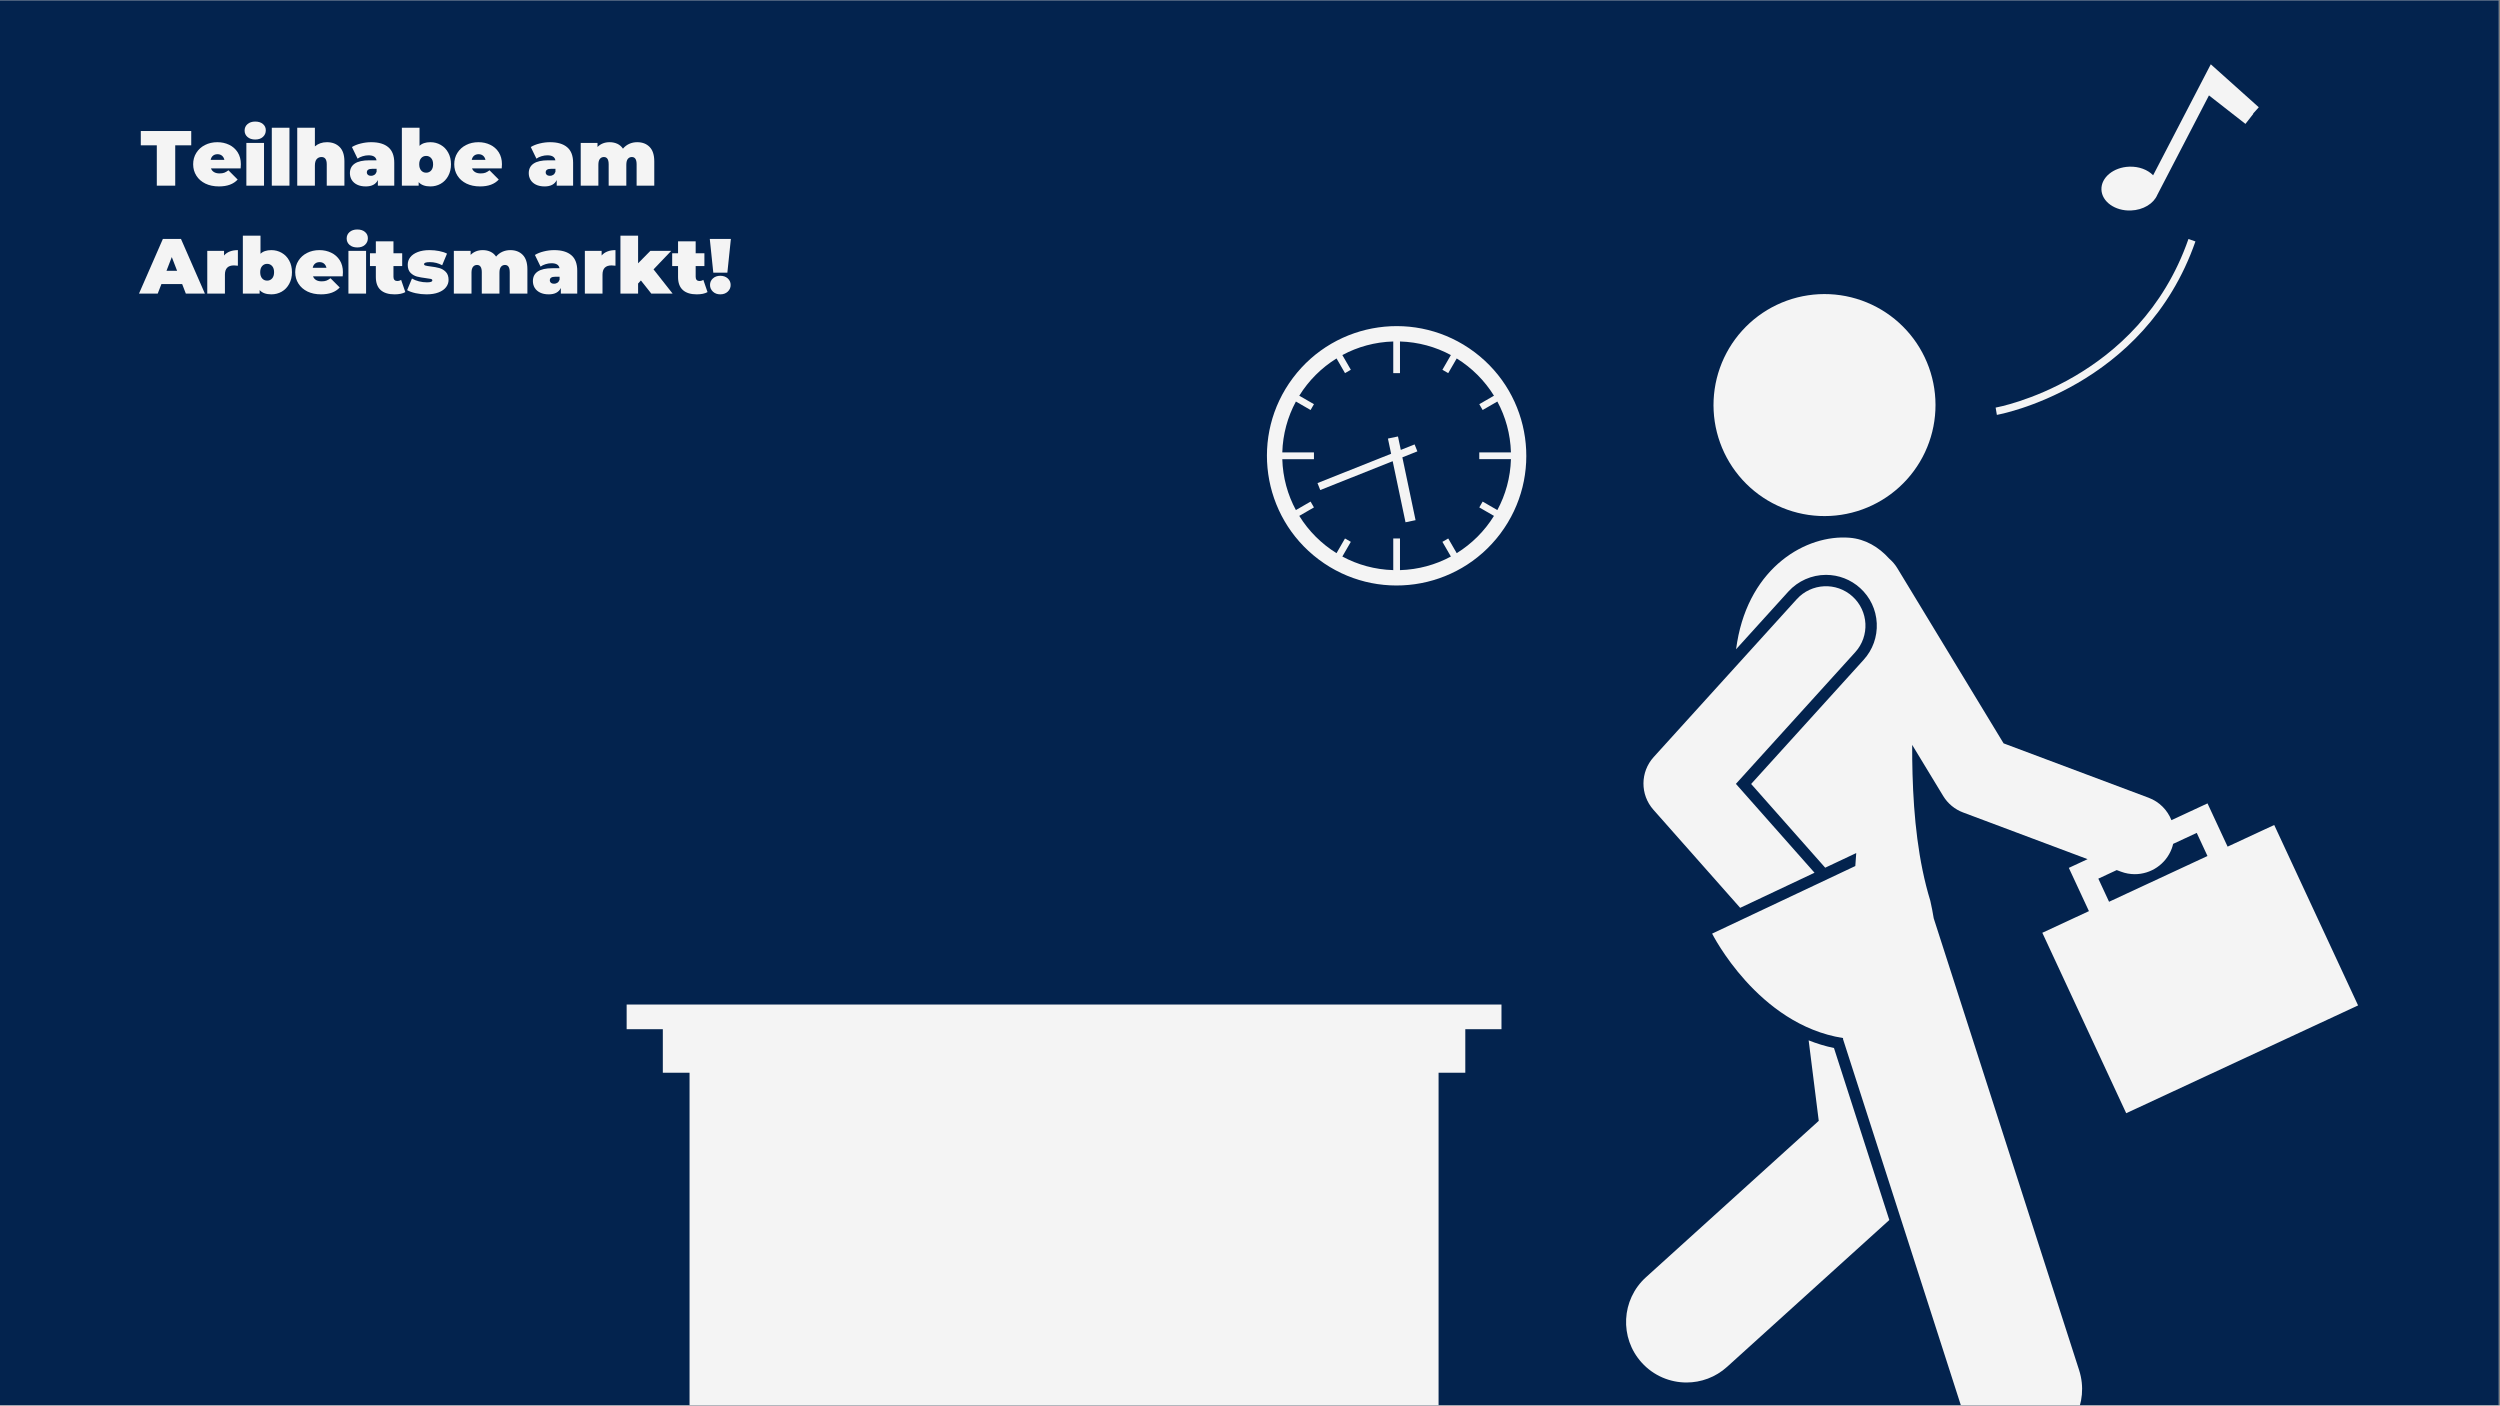
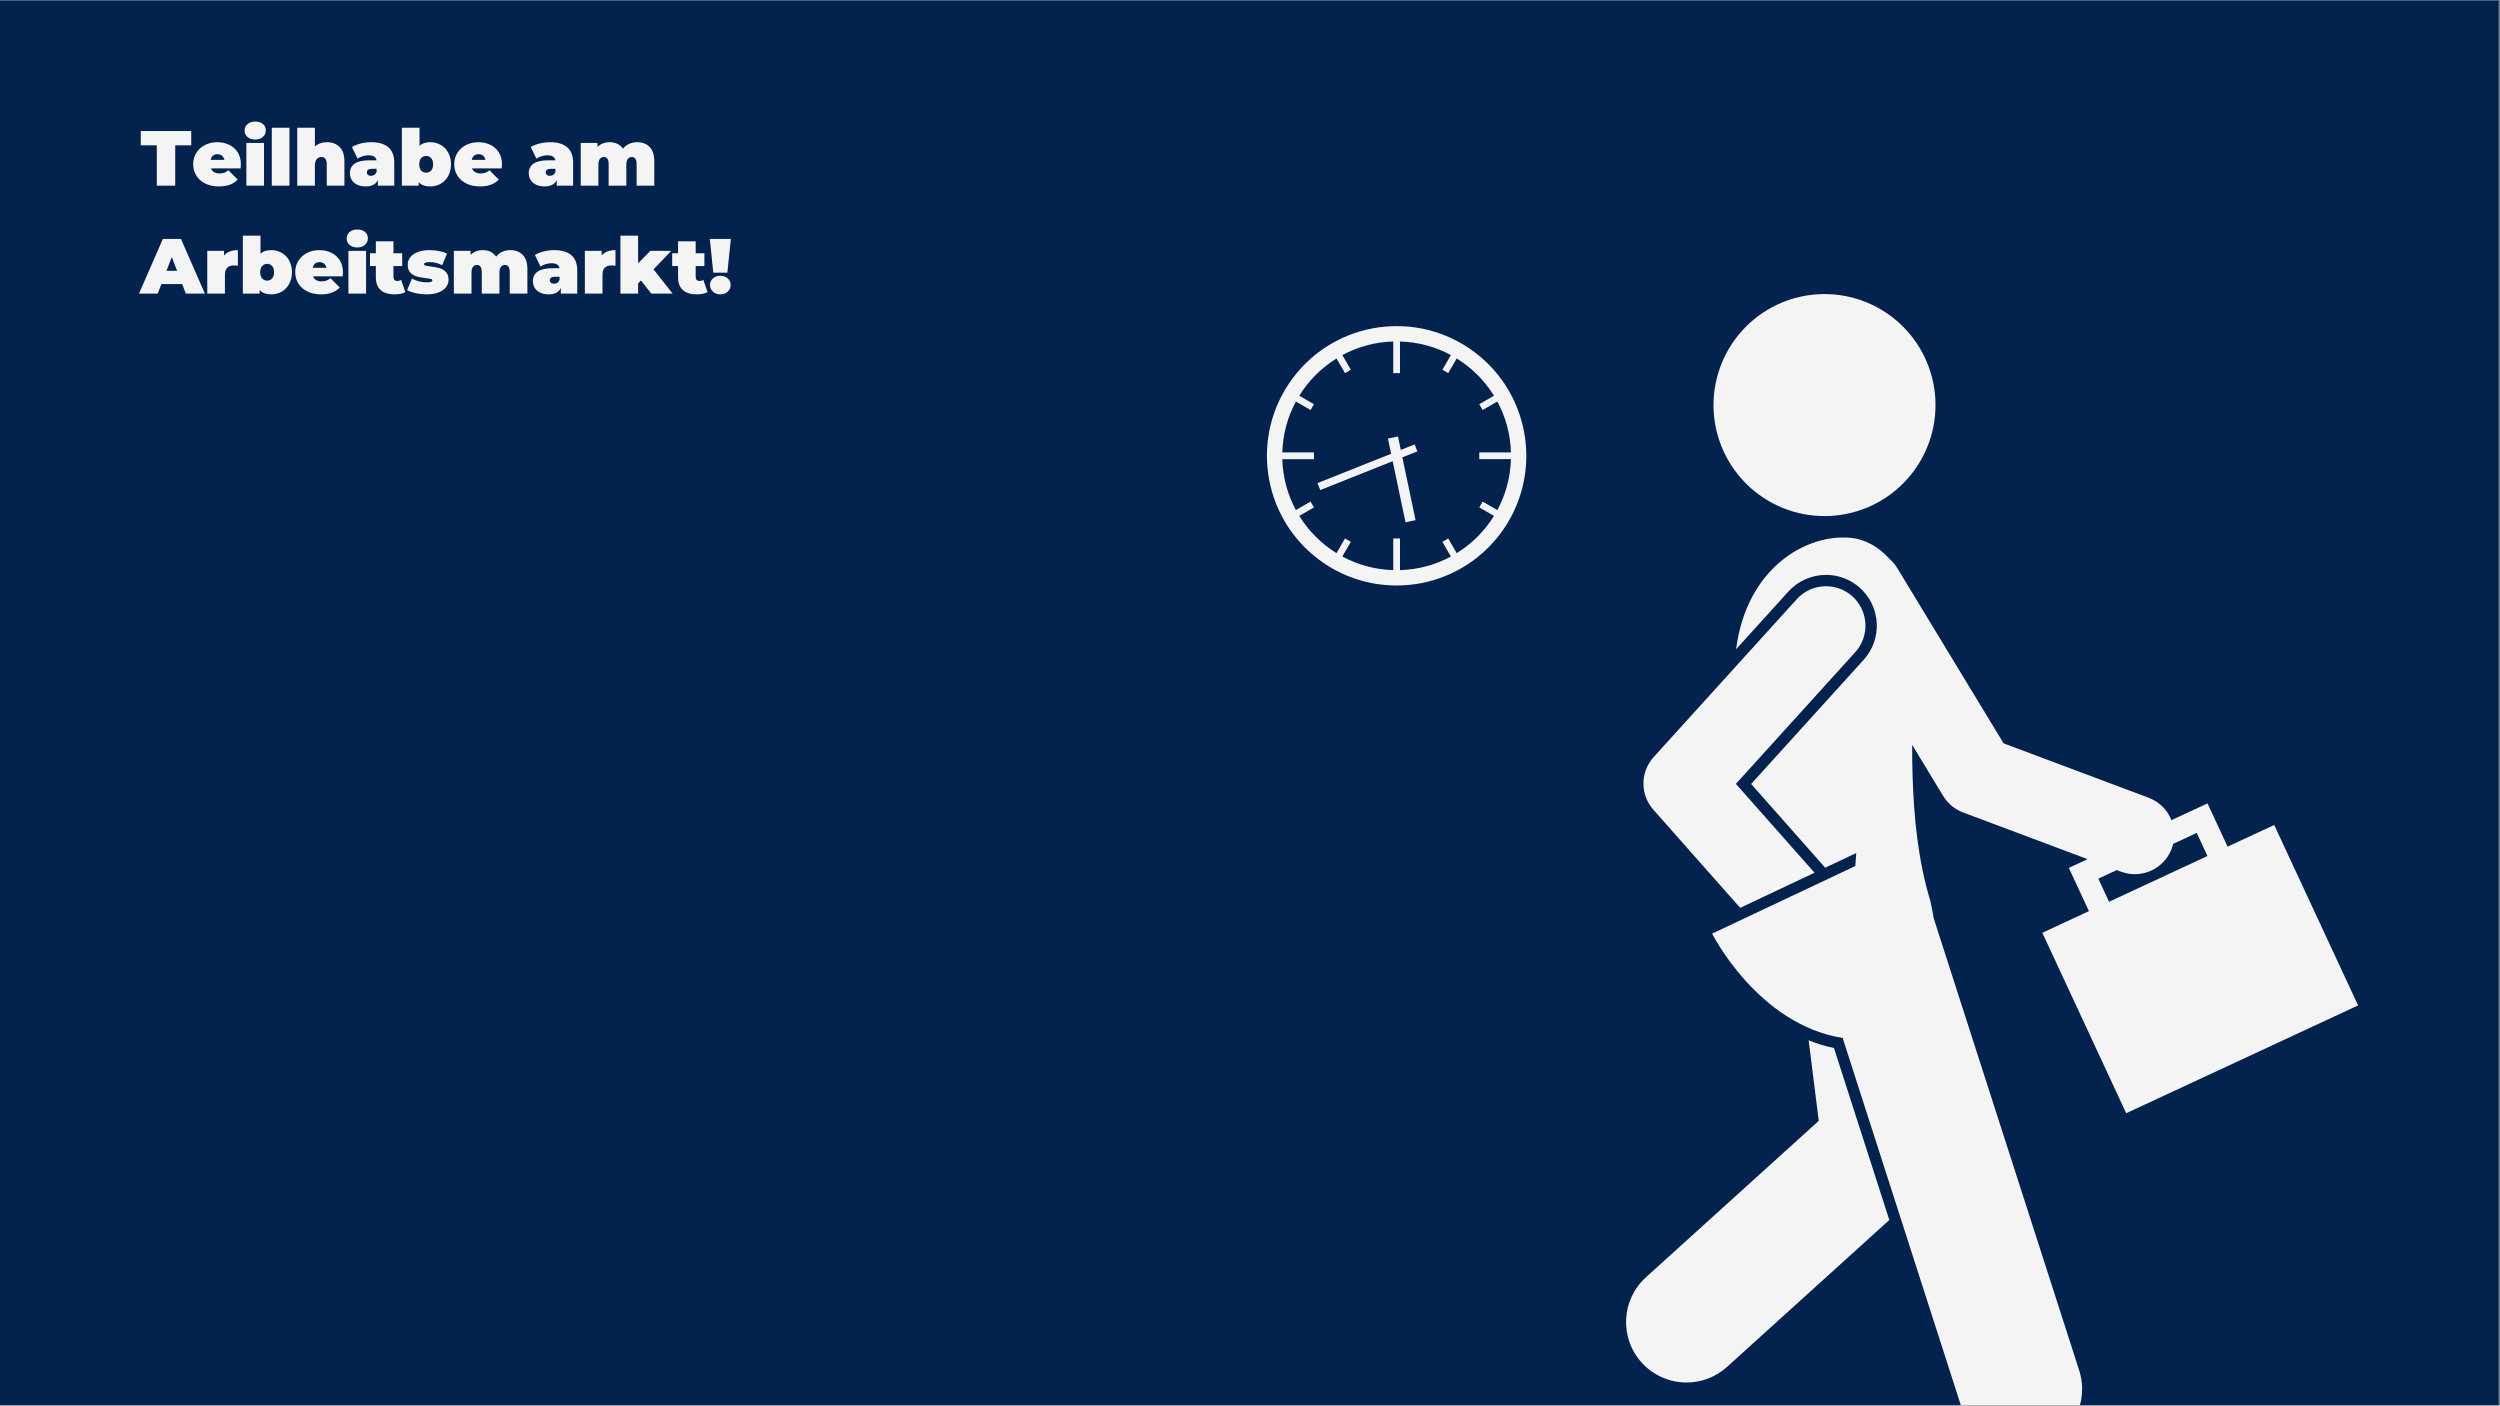
<svg xmlns="http://www.w3.org/2000/svg" width="1366" zoomAndPan="magnify" viewBox="0 0 1024.5 576" height="768" preserveAspectRatio="xMidYMid meet" version="1.0">
  <rect x="0" y="0" width="1024.5" height="576" fill="#808080" stroke="none" />
  <defs>
    <g />
    <clipPath id="beea188a1c">
      <path d="M 0 0.141 L 1024 0.141 L 1024 575.859 L 0 575.859 Z M 0 0.141 " clip-rule="nonzero" />
    </clipPath>
    <clipPath id="51cd548d64">
-       <path d="M 256.801 411 L 616 411 L 616 575.859 L 256.801 575.859 Z M 256.801 411 " clip-rule="nonzero" />
-     </clipPath>
+       </clipPath>
    <clipPath id="02947d5986">
      <path d="M 701 220 L 966.703 220 L 966.703 575.859 L 701 575.859 Z M 701 220 " clip-rule="nonzero" />
    </clipPath>
    <clipPath id="18544ce58b">
-       <path d="M 861 26.297 L 926 26.297 L 926 87 L 861 87 Z M 861 26.297 " clip-rule="nonzero" />
-     </clipPath>
+       </clipPath>
  </defs>
  <g clip-path="url(#beea188a1c)">
    <path fill="#ffffff" d="M 0 0.141 L 1024 0.141 L 1024 575.859 L 0 575.859 Z M 0 0.141 " fill-opacity="1" fill-rule="nonzero" />
    <path fill="#03234e" d="M 0 0.141 L 1024 0.141 L 1024 575.859 L 0 575.859 Z M 0 0.141 " fill-opacity="1" fill-rule="nonzero" />
  </g>
  <g clip-path="url(#51cd548d64)">
    <path fill="#f4f4f4" d="M 576.387 601.953 L 589.527 601.953 L 589.527 439.617 L 600.48 439.617 L 600.48 421.762 L 615.305 421.762 L 615.305 411.652 L 256.801 411.652 L 256.801 421.762 L 271.625 421.762 L 271.625 439.617 L 282.578 439.617 L 282.578 601.953 L 295.719 601.953 L 295.719 577.348 L 576.387 577.348 Z M 576.387 601.953 " fill-opacity="1" fill-rule="nonzero" />
  </g>
  <path fill="#f4f4f4" d="M 540.426 229.285 C 563.895 246.91 597.207 242.172 614.832 218.703 C 632.457 195.234 627.719 161.918 604.25 144.293 C 580.781 126.668 547.465 131.406 529.84 154.879 C 512.215 178.344 516.953 211.656 540.426 229.285 Z M 531.059 164.547 L 537.078 168.023 L 538.457 165.633 L 532.441 162.16 C 536.277 155.965 541.512 150.727 547.711 146.891 L 551.184 152.91 L 553.574 151.531 L 550.094 145.508 C 556.332 142.137 563.422 140.156 570.957 139.938 L 570.957 152.914 L 573.715 152.914 L 573.715 139.938 C 581.25 140.156 588.34 142.137 594.574 145.504 L 591.098 151.531 L 593.484 152.91 L 596.961 146.891 C 603.16 150.727 608.395 155.961 612.23 162.16 L 606.211 165.637 L 607.59 168.023 L 613.613 164.547 C 616.984 170.781 618.965 177.871 619.184 185.406 L 606.207 185.406 L 606.207 188.164 L 619.184 188.164 C 618.965 195.699 616.98 202.789 613.613 209.027 L 607.59 205.551 L 606.211 207.938 L 612.23 211.414 C 608.395 217.613 603.16 222.848 596.961 226.684 L 593.484 220.668 L 591.098 222.047 L 594.574 228.066 C 588.34 231.438 581.25 233.418 573.715 233.637 L 573.715 220.66 L 570.957 220.66 L 570.957 233.633 C 563.422 233.414 556.332 231.434 550.094 228.062 L 553.57 222.043 L 551.18 220.664 L 547.707 226.68 C 541.508 222.848 536.273 217.613 532.441 211.414 L 538.453 207.938 L 537.074 205.551 L 531.055 209.027 C 527.688 202.789 525.703 195.699 525.484 188.168 L 538.457 188.168 L 538.457 185.406 L 525.484 185.406 C 525.707 177.875 527.688 170.785 531.059 164.547 Z M 531.059 164.547 " fill-opacity="1" fill-rule="nonzero" />
  <path fill="#f4f4f4" d="M 570.719 189 L 575.98 214.027 L 580.098 213.164 L 574.688 187.418 L 580.84 184.969 L 579.703 182.121 L 574.047 184.375 L 572.891 178.863 L 568.773 179.727 L 570.082 185.953 L 539.906 197.969 L 541.039 200.82 Z M 570.719 189 " fill-opacity="1" fill-rule="nonzero" />
  <path fill="#f4f4f4" d="M 741.188 426.336 L 745.324 459.324 L 674.512 523.418 C 664.367 532.594 663.59 548.258 672.766 558.398 C 677.656 563.801 684.383 566.547 691.137 566.547 C 697.062 566.547 703.008 564.43 707.746 560.145 L 774.242 499.961 L 751.559 429.473 C 747.918 428.719 744.465 427.641 741.188 426.336 Z M 741.188 426.336 " fill-opacity="1" fill-rule="nonzero" />
  <path fill="#f4f4f4" d="M 754.238 120.98 C 755.711 121.195 757.172 121.484 758.617 121.84 C 760.062 122.199 761.488 122.629 762.895 123.125 C 764.297 123.625 765.672 124.191 767.023 124.824 C 768.371 125.457 769.684 126.156 770.965 126.918 C 772.242 127.68 773.484 128.504 774.684 129.387 C 775.883 130.273 777.035 131.211 778.141 132.211 C 779.246 133.207 780.301 134.258 781.305 135.359 C 782.309 136.461 783.258 137.609 784.148 138.801 C 785.039 139.996 785.867 141.23 786.637 142.508 C 787.406 143.781 788.109 145.094 788.75 146.438 C 789.391 147.785 789.965 149.156 790.473 150.559 C 790.977 151.961 791.41 153.383 791.777 154.828 C 792.145 156.27 792.438 157.73 792.66 159.203 C 792.883 160.676 793.031 162.156 793.109 163.645 C 793.188 165.133 793.191 166.621 793.121 168.109 C 793.051 169.598 792.91 171.078 792.695 172.551 C 792.48 174.027 792.195 175.488 791.836 176.934 C 791.477 178.379 791.051 179.805 790.551 181.211 C 790.055 182.613 789.488 183.988 788.855 185.34 C 788.223 186.688 787.523 188 786.762 189.281 C 786 190.562 785.176 191.801 784.289 193 C 783.406 194.199 782.465 195.352 781.469 196.457 C 780.469 197.562 779.422 198.621 778.32 199.621 C 777.219 200.625 776.07 201.574 774.875 202.465 C 773.684 203.355 772.445 204.184 771.172 204.953 C 769.895 205.723 768.586 206.43 767.238 207.07 C 765.895 207.711 764.523 208.281 763.121 208.789 C 761.719 209.293 760.297 209.73 758.852 210.094 C 757.406 210.461 755.949 210.754 754.477 210.977 C 753.004 211.199 751.523 211.352 750.035 211.426 C 748.547 211.504 747.059 211.508 745.57 211.441 C 744.082 211.371 742.602 211.227 741.125 211.016 C 739.652 210.801 738.191 210.512 736.746 210.156 C 735.301 209.797 733.875 209.367 732.473 208.871 C 731.066 208.371 729.691 207.805 728.344 207.172 C 726.992 206.539 725.68 205.84 724.398 205.078 C 723.121 204.316 721.879 203.492 720.68 202.609 C 719.484 201.723 718.328 200.785 717.223 199.785 C 716.117 198.789 715.062 197.738 714.059 196.637 C 713.055 195.535 712.109 194.387 711.219 193.195 C 710.328 192 709.496 190.766 708.727 189.488 C 707.957 188.215 707.254 186.902 706.613 185.559 C 705.973 184.211 705.398 182.84 704.895 181.438 C 704.387 180.035 703.953 178.613 703.586 177.168 C 703.219 175.727 702.926 174.266 702.703 172.793 C 702.48 171.32 702.332 169.84 702.254 168.352 C 702.176 166.863 702.172 165.375 702.242 163.887 C 702.312 162.398 702.453 160.918 702.668 159.441 C 702.883 157.969 703.168 156.508 703.527 155.062 C 703.887 153.617 704.312 152.191 704.812 150.785 C 705.309 149.383 705.875 148.008 706.508 146.656 C 707.145 145.309 707.84 143.996 708.602 142.715 C 709.367 141.434 710.188 140.195 711.074 138.996 C 711.957 137.797 712.898 136.645 713.895 135.539 C 714.895 134.434 715.941 133.375 717.043 132.375 C 718.145 131.371 719.293 130.422 720.488 129.531 C 721.684 128.641 722.918 127.812 724.191 127.043 C 725.469 126.273 726.777 125.566 728.125 124.926 C 729.469 124.285 730.844 123.715 732.242 123.207 C 733.645 122.703 735.066 122.266 736.512 121.898 C 737.957 121.535 739.414 121.238 740.887 121.02 C 742.359 120.797 743.84 120.645 745.328 120.566 C 746.816 120.492 748.305 120.488 749.793 120.555 C 751.281 120.625 752.762 120.766 754.238 120.98 Z M 754.238 120.98 " fill-opacity="1" fill-rule="nonzero" />
  <path fill="#f4f4f4" d="M 713.121 372.031 L 743.59 357.648 L 711.375 321.23 L 760.277 267.27 C 766.277 260.652 765.773 250.422 759.152 244.422 C 752.539 238.426 742.312 238.926 736.309 245.547 L 677.68 310.242 C 672.145 316.352 672.086 325.645 677.551 331.82 Z M 713.121 372.031 " fill-opacity="1" fill-rule="nonzero" />
  <g clip-path="url(#02947d5986)">
    <path fill="#f4f4f4" d="M 871.32 456.195 L 966.344 412.023 L 931.973 338.078 L 912.875 346.953 L 904.637 329.23 L 889.855 336.105 C 888.23 332.012 884.969 328.586 880.516 326.918 L 821.07 304.625 L 777.523 232.84 C 776.617 231.348 775.504 230.059 774.25 228.977 C 769.867 224.105 764.336 220.879 757.988 220.367 C 740.258 218.938 717.105 232.27 711.891 263.133 C 711.727 264.137 711.594 265.086 711.438 266.07 L 732.863 242.426 C 736.805 238.078 742.43 235.582 748.301 235.582 C 753.48 235.582 758.445 237.5 762.277 240.977 C 766.398 244.711 768.82 249.828 769.094 255.387 C 769.367 260.941 767.457 266.27 763.723 270.391 L 717.617 321.27 L 747.969 355.582 L 760.684 349.582 L 760.305 354.902 L 701.629 382.598 C 701.629 382.598 720.301 419.898 755.297 425.391 L 755.266 425.82 L 803.918 577 C 806.918 586.32 814.82 592.699 823.859 594.199 C 827.703 594.836 831.75 594.59 835.715 593.316 C 849 589.039 856.305 574.805 852.031 561.516 L 792.434 376.316 C 792.09 374.121 791.625 371.73 791.035 369.117 C 786.078 352.93 784.246 334.855 783.754 317.242 C 783.641 313.207 783.598 309.203 783.609 305.246 L 796.316 326.191 C 798.195 329.293 801.066 331.672 804.465 332.945 L 855.492 352.082 L 847.805 355.656 L 856.043 373.379 L 836.945 382.254 Z M 869.16 357.203 C 871.031 357.91 872.949 358.238 874.84 358.238 C 881.387 358.238 887.547 354.234 889.984 347.742 C 890.223 347.102 890.402 346.461 890.559 345.812 L 900.223 341.32 L 904.625 350.793 L 864.293 369.543 L 859.891 360.07 L 867.438 356.559 Z M 869.16 357.203 " fill-opacity="1" fill-rule="nonzero" />
  </g>
  <g clip-path="url(#18544ce58b)">
    <path fill="#f4f4f4" d="M 861.168 77.699 C 861.348 82.66 866.742 86.492 873.223 86.262 C 878.336 86.078 882.586 83.41 884.066 79.855 L 905.234 39.098 L 920.184 50.773 L 923.395 46.664 L 923.293 46.586 L 925.648 43.957 L 905.98 26.348 L 882.352 71.832 C 880.152 69.57 876.574 68.16 872.578 68.305 C 866.102 68.535 860.992 72.742 861.168 77.699 Z M 861.168 77.699 " fill-opacity="1" fill-rule="nonzero" />
  </g>
-   <path fill="#f4f4f4" d="M 899.688 98.941 L 896.828 97.945 C 876.484 156.344 818.391 166.934 817.809 167.035 L 818.316 170.027 C 818.918 169.922 878.746 159.074 899.688 98.941 Z M 899.688 98.941 " fill-opacity="1" fill-rule="nonzero" />
  <g fill="#f4f4f4" fill-opacity="1">
    <g transform="translate(57.572, 76.083)">
      <g>
        <path d="M 6.688 -16.531 L 0.125 -16.531 L 0.125 -22.391 L 20.797 -22.391 L 20.797 -16.531 L 14.234 -16.531 L 14.234 0 L 6.688 0 Z M 6.688 -16.531 " />
      </g>
    </g>
  </g>
  <g fill="#f4f4f4" fill-opacity="1">
    <g transform="translate(78.485, 76.083)">
      <g>
        <path d="M 20.219 -8.766 C 20.219 -8.66 20.188 -8.094 20.125 -7.062 L 7.969 -7.062 C 8.219 -6.406 8.641 -5.898 9.234 -5.547 C 9.836 -5.191 10.586 -5.016 11.484 -5.016 C 12.254 -5.016 12.898 -5.109 13.422 -5.297 C 13.941 -5.492 14.508 -5.828 15.125 -6.297 L 18.906 -2.5 C 17.195 -0.625 14.648 0.312 11.266 0.312 C 9.148 0.312 7.289 -0.07 5.688 -0.844 C 4.094 -1.625 2.859 -2.707 1.984 -4.094 C 1.109 -5.477 0.672 -7.035 0.672 -8.766 C 0.672 -10.516 1.102 -12.078 1.969 -13.453 C 2.832 -14.828 4.016 -15.895 5.516 -16.656 C 7.016 -17.426 8.707 -17.812 10.594 -17.812 C 12.352 -17.812 13.961 -17.457 15.422 -16.75 C 16.891 -16.051 18.055 -15.02 18.922 -13.656 C 19.785 -12.289 20.219 -10.66 20.219 -8.766 Z M 10.656 -12.891 C 9.906 -12.891 9.285 -12.688 8.797 -12.281 C 8.305 -11.875 7.988 -11.301 7.844 -10.562 L 13.469 -10.562 C 13.312 -11.281 12.988 -11.848 12.5 -12.266 C 12.008 -12.68 11.395 -12.891 10.656 -12.891 Z M 10.656 -12.891 " />
      </g>
    </g>
  </g>
  <g fill="#f4f4f4" fill-opacity="1">
    <g transform="translate(99.365, 76.083)">
      <g>
        <path d="M 1.594 -17.5 L 8.828 -17.5 L 8.828 0 L 1.594 0 Z M 5.219 -18.906 C 3.914 -18.906 2.863 -19.25 2.062 -19.938 C 1.27 -20.633 0.875 -21.516 0.875 -22.578 C 0.875 -23.648 1.27 -24.531 2.062 -25.219 C 2.863 -25.914 3.914 -26.266 5.219 -26.266 C 6.539 -26.266 7.594 -25.93 8.375 -25.266 C 9.164 -24.609 9.562 -23.754 9.562 -22.703 C 9.562 -21.598 9.164 -20.688 8.375 -19.969 C 7.594 -19.258 6.539 -18.906 5.219 -18.906 Z M 5.219 -18.906 " />
      </g>
    </g>
  </g>
  <g fill="#f4f4f4" fill-opacity="1">
    <g transform="translate(109.79, 76.083)">
      <g>
        <path d="M 1.594 -23.734 L 8.828 -23.734 L 8.828 0 L 1.594 0 Z M 1.594 -23.734 " />
      </g>
    </g>
  </g>
  <g fill="#f4f4f4" fill-opacity="1">
    <g transform="translate(120.214, 76.083)">
      <g>
        <path d="M 13.75 -17.812 C 15.906 -17.812 17.641 -17.16 18.953 -15.859 C 20.266 -14.555 20.922 -12.598 20.922 -9.984 L 20.922 0 L 13.688 0 L 13.688 -8.734 C 13.688 -10.734 12.973 -11.734 11.547 -11.734 C 10.734 -11.734 10.078 -11.453 9.578 -10.891 C 9.078 -10.328 8.828 -9.438 8.828 -8.219 L 8.828 0 L 1.594 0 L 1.594 -23.734 L 8.828 -23.734 L 8.828 -16.094 C 10.172 -17.238 11.812 -17.812 13.75 -17.812 Z M 13.75 -17.812 " />
      </g>
    </g>
  </g>
  <g fill="#f4f4f4" fill-opacity="1">
    <g transform="translate(142.661, 76.083)">
      <g>
        <path d="M 9.438 -17.812 C 12.508 -17.812 14.852 -17.125 16.469 -15.75 C 18.094 -14.375 18.906 -12.258 18.906 -9.406 L 18.906 0 L 12.188 0 L 12.188 -2.297 C 11.352 -0.555 9.703 0.312 7.234 0.312 C 5.848 0.312 4.664 0.07 3.688 -0.406 C 2.719 -0.883 1.984 -1.531 1.484 -2.344 C 0.984 -3.164 0.734 -4.094 0.734 -5.125 C 0.734 -6.844 1.395 -8.148 2.719 -9.047 C 4.039 -9.941 6.047 -10.391 8.734 -10.391 L 11.641 -10.391 C 11.41 -11.754 10.312 -12.438 8.344 -12.438 C 7.562 -12.438 6.766 -12.312 5.953 -12.062 C 5.141 -11.82 4.445 -11.488 3.875 -11.062 L 1.562 -15.828 C 2.57 -16.453 3.785 -16.938 5.203 -17.281 C 6.617 -17.633 8.031 -17.812 9.438 -17.812 Z M 9.406 -4.031 C 9.914 -4.031 10.375 -4.164 10.781 -4.438 C 11.188 -4.719 11.484 -5.133 11.672 -5.688 L 11.672 -6.906 L 9.891 -6.906 C 8.41 -6.906 7.672 -6.414 7.672 -5.438 C 7.672 -5.031 7.828 -4.691 8.141 -4.422 C 8.453 -4.16 8.875 -4.031 9.406 -4.031 Z M 9.406 -4.031 " />
      </g>
    </g>
  </g>
  <g fill="#f4f4f4" fill-opacity="1">
    <g transform="translate(163.094, 76.083)">
      <g>
        <path d="M 13.281 -17.812 C 14.812 -17.812 16.223 -17.441 17.516 -16.703 C 18.805 -15.973 19.828 -14.922 20.578 -13.547 C 21.336 -12.172 21.719 -10.578 21.719 -8.766 C 21.719 -6.953 21.336 -5.352 20.578 -3.969 C 19.828 -2.582 18.805 -1.52 17.516 -0.781 C 16.223 -0.051 14.812 0.312 13.281 0.312 C 11.125 0.312 9.52 -0.27 8.469 -1.438 L 8.469 0 L 1.594 0 L 1.594 -23.734 L 8.828 -23.734 L 8.828 -16.312 C 9.848 -17.312 11.332 -17.812 13.281 -17.812 Z M 11.547 -5.312 C 12.379 -5.312 13.062 -5.613 13.594 -6.219 C 14.125 -6.82 14.391 -7.672 14.391 -8.766 C 14.391 -9.848 14.125 -10.688 13.594 -11.281 C 13.062 -11.883 12.379 -12.188 11.547 -12.188 C 10.711 -12.188 10.031 -11.883 9.5 -11.281 C 8.969 -10.688 8.703 -9.848 8.703 -8.766 C 8.703 -7.672 8.969 -6.82 9.5 -6.219 C 10.031 -5.613 10.711 -5.312 11.547 -5.312 Z M 11.547 -5.312 " />
      </g>
    </g>
  </g>
  <g fill="#f4f4f4" fill-opacity="1">
    <g transform="translate(185.478, 76.083)">
      <g>
        <path d="M 20.219 -8.766 C 20.219 -8.66 20.188 -8.094 20.125 -7.062 L 7.969 -7.062 C 8.219 -6.406 8.641 -5.898 9.234 -5.547 C 9.836 -5.191 10.586 -5.016 11.484 -5.016 C 12.254 -5.016 12.898 -5.109 13.422 -5.297 C 13.941 -5.492 14.508 -5.828 15.125 -6.297 L 18.906 -2.5 C 17.195 -0.625 14.648 0.312 11.266 0.312 C 9.148 0.312 7.289 -0.07 5.688 -0.844 C 4.094 -1.625 2.859 -2.707 1.984 -4.094 C 1.109 -5.477 0.672 -7.035 0.672 -8.766 C 0.672 -10.516 1.102 -12.078 1.969 -13.453 C 2.832 -14.828 4.016 -15.895 5.516 -16.656 C 7.016 -17.426 8.707 -17.812 10.594 -17.812 C 12.352 -17.812 13.961 -17.457 15.422 -16.75 C 16.891 -16.051 18.055 -15.02 18.922 -13.656 C 19.785 -12.289 20.219 -10.66 20.219 -8.766 Z M 10.656 -12.891 C 9.906 -12.891 9.285 -12.688 8.797 -12.281 C 8.305 -11.875 7.988 -11.301 7.844 -10.562 L 13.469 -10.562 C 13.312 -11.281 12.988 -11.848 12.5 -12.266 C 12.008 -12.68 11.395 -12.891 10.656 -12.891 Z M 10.656 -12.891 " />
      </g>
    </g>
  </g>
  <g fill="#f4f4f4" fill-opacity="1">
    <g transform="translate(206.359, 76.083)">
      <g />
    </g>
  </g>
  <g fill="#f4f4f4" fill-opacity="1">
    <g transform="translate(215.952, 76.083)">
      <g>
        <path d="M 9.438 -17.812 C 12.508 -17.812 14.852 -17.125 16.469 -15.75 C 18.094 -14.375 18.906 -12.258 18.906 -9.406 L 18.906 0 L 12.188 0 L 12.188 -2.297 C 11.352 -0.555 9.703 0.312 7.234 0.312 C 5.848 0.312 4.664 0.07 3.688 -0.406 C 2.719 -0.883 1.984 -1.531 1.484 -2.344 C 0.984 -3.164 0.734 -4.094 0.734 -5.125 C 0.734 -6.844 1.395 -8.148 2.719 -9.047 C 4.039 -9.941 6.047 -10.391 8.734 -10.391 L 11.641 -10.391 C 11.41 -11.754 10.312 -12.438 8.344 -12.438 C 7.562 -12.438 6.766 -12.312 5.953 -12.062 C 5.141 -11.82 4.445 -11.488 3.875 -11.062 L 1.562 -15.828 C 2.57 -16.453 3.785 -16.938 5.203 -17.281 C 6.617 -17.633 8.031 -17.812 9.438 -17.812 Z M 9.406 -4.031 C 9.914 -4.031 10.375 -4.164 10.781 -4.438 C 11.188 -4.719 11.484 -5.133 11.672 -5.688 L 11.672 -6.906 L 9.891 -6.906 C 8.41 -6.906 7.672 -6.414 7.672 -5.438 C 7.672 -5.031 7.828 -4.691 8.141 -4.422 C 8.453 -4.16 8.875 -4.031 9.406 -4.031 Z M 9.406 -4.031 " />
      </g>
    </g>
  </g>
  <g fill="#f4f4f4" fill-opacity="1">
    <g transform="translate(236.385, 76.083)">
      <g>
        <path d="M 24.75 -17.812 C 26.863 -17.812 28.555 -17.16 29.828 -15.859 C 31.098 -14.555 31.734 -12.598 31.734 -9.984 L 31.734 0 L 24.5 0 L 24.5 -8.734 C 24.5 -10.734 23.848 -11.734 22.547 -11.734 C 21.867 -11.734 21.32 -11.477 20.906 -10.969 C 20.488 -10.457 20.281 -9.648 20.281 -8.547 L 20.281 0 L 13.047 0 L 13.047 -8.734 C 13.047 -10.734 12.395 -11.734 11.094 -11.734 C 10.414 -11.734 9.867 -11.477 9.453 -10.969 C 9.035 -10.457 8.828 -9.648 8.828 -8.547 L 8.828 0 L 1.594 0 L 1.594 -17.5 L 8.469 -17.5 L 8.469 -15.859 C 9.77 -17.16 11.426 -17.812 13.438 -17.812 C 14.602 -17.812 15.656 -17.594 16.594 -17.156 C 17.531 -16.719 18.301 -16.051 18.906 -15.156 C 19.602 -16.008 20.453 -16.664 21.453 -17.125 C 22.461 -17.582 23.562 -17.812 24.75 -17.812 Z M 24.75 -17.812 " />
      </g>
    </g>
  </g>
  <g fill="#f4f4f4" fill-opacity="1">
    <g transform="translate(57.572, 120.312)">
      <g>
        <path d="M 17.078 -3.906 L 8.578 -3.906 L 7.062 0 L -0.609 0 L 9.172 -22.391 L 16.594 -22.391 L 26.391 0 L 18.578 0 Z M 15 -9.344 L 12.828 -14.969 L 10.656 -9.344 Z M 15 -9.344 " />
      </g>
    </g>
  </g>
  <g fill="#f4f4f4" fill-opacity="1">
    <g transform="translate(83.345, 120.312)">
      <g>
        <path d="M 8.469 -15.609 C 9.75 -17.078 11.641 -17.812 14.141 -17.812 L 14.141 -11.422 C 13.566 -11.504 13.031 -11.547 12.531 -11.547 C 10.062 -11.547 8.828 -10.285 8.828 -7.766 L 8.828 0 L 1.594 0 L 1.594 -17.5 L 8.469 -17.5 Z M 8.469 -15.609 " />
      </g>
    </g>
  </g>
  <g fill="#f4f4f4" fill-opacity="1">
    <g transform="translate(97.926, 120.312)">
      <g>
        <path d="M 13.281 -17.812 C 14.812 -17.812 16.223 -17.441 17.516 -16.703 C 18.805 -15.973 19.828 -14.922 20.578 -13.547 C 21.336 -12.172 21.719 -10.578 21.719 -8.766 C 21.719 -6.953 21.336 -5.352 20.578 -3.969 C 19.828 -2.582 18.805 -1.52 17.516 -0.781 C 16.223 -0.051 14.812 0.312 13.281 0.312 C 11.125 0.312 9.52 -0.27 8.469 -1.438 L 8.469 0 L 1.594 0 L 1.594 -23.734 L 8.828 -23.734 L 8.828 -16.312 C 9.848 -17.312 11.332 -17.812 13.281 -17.812 Z M 11.547 -5.312 C 12.379 -5.312 13.062 -5.613 13.594 -6.219 C 14.125 -6.82 14.391 -7.672 14.391 -8.766 C 14.391 -9.848 14.125 -10.688 13.594 -11.281 C 13.062 -11.883 12.379 -12.188 11.547 -12.188 C 10.711 -12.188 10.031 -11.883 9.5 -11.281 C 8.969 -10.688 8.703 -9.848 8.703 -8.766 C 8.703 -7.672 8.969 -6.82 9.5 -6.219 C 10.031 -5.613 10.711 -5.312 11.547 -5.312 Z M 11.547 -5.312 " />
      </g>
    </g>
  </g>
  <g fill="#f4f4f4" fill-opacity="1">
    <g transform="translate(120.31, 120.312)">
      <g>
        <path d="M 20.219 -8.766 C 20.219 -8.66 20.188 -8.094 20.125 -7.062 L 7.969 -7.062 C 8.219 -6.406 8.641 -5.898 9.234 -5.547 C 9.836 -5.191 10.586 -5.016 11.484 -5.016 C 12.254 -5.016 12.898 -5.109 13.422 -5.297 C 13.941 -5.492 14.508 -5.828 15.125 -6.297 L 18.906 -2.5 C 17.195 -0.625 14.648 0.312 11.266 0.312 C 9.148 0.312 7.289 -0.07 5.688 -0.844 C 4.094 -1.625 2.859 -2.707 1.984 -4.094 C 1.109 -5.477 0.672 -7.035 0.672 -8.766 C 0.672 -10.516 1.102 -12.078 1.969 -13.453 C 2.832 -14.828 4.016 -15.895 5.516 -16.656 C 7.016 -17.426 8.707 -17.812 10.594 -17.812 C 12.352 -17.812 13.961 -17.457 15.422 -16.75 C 16.891 -16.051 18.055 -15.02 18.922 -13.656 C 19.785 -12.289 20.219 -10.66 20.219 -8.766 Z M 10.656 -12.891 C 9.906 -12.891 9.285 -12.688 8.797 -12.281 C 8.305 -11.875 7.988 -11.301 7.844 -10.562 L 13.469 -10.562 C 13.312 -11.281 12.988 -11.848 12.5 -12.266 C 12.008 -12.68 11.395 -12.891 10.656 -12.891 Z M 10.656 -12.891 " />
      </g>
    </g>
  </g>
  <g fill="#f4f4f4" fill-opacity="1">
    <g transform="translate(141.191, 120.312)">
      <g>
        <path d="M 1.594 -17.5 L 8.828 -17.5 L 8.828 0 L 1.594 0 Z M 5.219 -18.906 C 3.914 -18.906 2.863 -19.25 2.062 -19.938 C 1.27 -20.633 0.875 -21.516 0.875 -22.578 C 0.875 -23.648 1.27 -24.531 2.062 -25.219 C 2.863 -25.914 3.914 -26.266 5.219 -26.266 C 6.539 -26.266 7.594 -25.93 8.375 -25.266 C 9.164 -24.609 9.562 -23.754 9.562 -22.703 C 9.562 -21.598 9.164 -20.688 8.375 -19.969 C 7.594 -19.258 6.539 -18.906 5.219 -18.906 Z M 5.219 -18.906 " />
      </g>
    </g>
  </g>
  <g fill="#f4f4f4" fill-opacity="1">
    <g transform="translate(151.615, 120.312)">
      <g>
        <path d="M 14.484 -0.609 C 13.398 0.004 11.922 0.312 10.047 0.312 C 7.586 0.312 5.695 -0.273 4.375 -1.453 C 3.062 -2.641 2.406 -4.414 2.406 -6.781 L 2.406 -11.266 L 0 -11.266 L 0 -16.531 L 2.406 -16.531 L 2.406 -21.422 L 9.625 -21.422 L 9.625 -16.531 L 13.203 -16.531 L 13.203 -11.266 L 9.625 -11.266 L 9.625 -6.844 C 9.625 -6.312 9.758 -5.895 10.031 -5.594 C 10.312 -5.301 10.676 -5.156 11.125 -5.156 C 11.75 -5.156 12.297 -5.312 12.766 -5.625 Z M 14.484 -0.609 " />
      </g>
    </g>
  </g>
  <g fill="#f4f4f4" fill-opacity="1">
    <g transform="translate(166.324, 120.312)">
      <g>
        <path d="M 8.438 0.312 C 6.945 0.312 5.477 0.156 4.031 -0.156 C 2.582 -0.477 1.41 -0.895 0.516 -1.406 L 2.5 -6.172 C 3.301 -5.68 4.254 -5.297 5.359 -5.016 C 6.473 -4.742 7.555 -4.609 8.609 -4.609 C 9.43 -4.609 10.008 -4.676 10.344 -4.812 C 10.676 -4.945 10.844 -5.156 10.844 -5.438 C 10.844 -5.719 10.633 -5.91 10.219 -6.016 C 9.801 -6.117 9.125 -6.223 8.188 -6.328 C 6.758 -6.504 5.539 -6.723 4.531 -6.984 C 3.531 -7.254 2.648 -7.77 1.891 -8.531 C 1.141 -9.301 0.766 -10.398 0.766 -11.828 C 0.766 -12.961 1.102 -13.977 1.781 -14.875 C 2.469 -15.77 3.488 -16.484 4.844 -17.016 C 6.195 -17.547 7.82 -17.812 9.719 -17.812 C 11.039 -17.812 12.336 -17.688 13.609 -17.438 C 14.879 -17.195 15.961 -16.844 16.859 -16.375 L 14.875 -11.609 C 13.332 -12.461 11.645 -12.891 9.812 -12.891 C 8.238 -12.891 7.453 -12.613 7.453 -12.062 C 7.453 -11.781 7.664 -11.582 8.094 -11.469 C 8.52 -11.352 9.191 -11.238 10.109 -11.125 C 11.535 -10.957 12.742 -10.734 13.734 -10.453 C 14.723 -10.18 15.598 -9.66 16.359 -8.891 C 17.117 -8.117 17.5 -7.02 17.5 -5.594 C 17.5 -4.508 17.156 -3.52 16.469 -2.625 C 15.789 -1.727 14.77 -1.016 13.406 -0.484 C 12.039 0.047 10.383 0.312 8.438 0.312 Z M 8.438 0.312 " />
      </g>
    </g>
  </g>
  <g fill="#f4f4f4" fill-opacity="1">
    <g transform="translate(184.391, 120.312)">
      <g>
        <path d="M 24.75 -17.812 C 26.863 -17.812 28.555 -17.16 29.828 -15.859 C 31.098 -14.555 31.734 -12.598 31.734 -9.984 L 31.734 0 L 24.5 0 L 24.5 -8.734 C 24.5 -10.734 23.848 -11.734 22.547 -11.734 C 21.867 -11.734 21.32 -11.477 20.906 -10.969 C 20.488 -10.457 20.281 -9.648 20.281 -8.547 L 20.281 0 L 13.047 0 L 13.047 -8.734 C 13.047 -10.734 12.395 -11.734 11.094 -11.734 C 10.414 -11.734 9.867 -11.477 9.453 -10.969 C 9.035 -10.457 8.828 -9.648 8.828 -8.547 L 8.828 0 L 1.594 0 L 1.594 -17.5 L 8.469 -17.5 L 8.469 -15.859 C 9.77 -17.16 11.426 -17.812 13.438 -17.812 C 14.602 -17.812 15.656 -17.594 16.594 -17.156 C 17.531 -16.719 18.301 -16.051 18.906 -15.156 C 19.602 -16.008 20.453 -16.664 21.453 -17.125 C 22.461 -17.582 23.562 -17.812 24.75 -17.812 Z M 24.75 -17.812 " />
      </g>
    </g>
  </g>
  <g fill="#f4f4f4" fill-opacity="1">
    <g transform="translate(217.646, 120.312)">
      <g>
        <path d="M 9.438 -17.812 C 12.508 -17.812 14.852 -17.125 16.469 -15.75 C 18.094 -14.375 18.906 -12.258 18.906 -9.406 L 18.906 0 L 12.188 0 L 12.188 -2.297 C 11.352 -0.555 9.703 0.312 7.234 0.312 C 5.848 0.312 4.664 0.07 3.688 -0.406 C 2.719 -0.883 1.984 -1.531 1.484 -2.344 C 0.984 -3.164 0.734 -4.094 0.734 -5.125 C 0.734 -6.844 1.395 -8.148 2.719 -9.047 C 4.039 -9.941 6.047 -10.391 8.734 -10.391 L 11.641 -10.391 C 11.41 -11.754 10.312 -12.438 8.344 -12.438 C 7.562 -12.438 6.766 -12.312 5.953 -12.062 C 5.141 -11.82 4.445 -11.488 3.875 -11.062 L 1.562 -15.828 C 2.57 -16.453 3.785 -16.938 5.203 -17.281 C 6.617 -17.633 8.031 -17.812 9.438 -17.812 Z M 9.406 -4.031 C 9.914 -4.031 10.375 -4.164 10.781 -4.438 C 11.188 -4.719 11.484 -5.133 11.672 -5.688 L 11.672 -6.906 L 9.891 -6.906 C 8.41 -6.906 7.672 -6.414 7.672 -5.438 C 7.672 -5.031 7.828 -4.691 8.141 -4.422 C 8.453 -4.16 8.875 -4.031 9.406 -4.031 Z M 9.406 -4.031 " />
      </g>
    </g>
  </g>
  <g fill="#f4f4f4" fill-opacity="1">
    <g transform="translate(238.079, 120.312)">
      <g>
        <path d="M 8.469 -15.609 C 9.75 -17.078 11.641 -17.812 14.141 -17.812 L 14.141 -11.422 C 13.566 -11.504 13.031 -11.547 12.531 -11.547 C 10.062 -11.547 8.828 -10.285 8.828 -7.766 L 8.828 0 L 1.594 0 L 1.594 -17.5 L 8.469 -17.5 Z M 8.469 -15.609 " />
      </g>
    </g>
  </g>
  <g fill="#f4f4f4" fill-opacity="1">
    <g transform="translate(252.661, 120.312)">
      <g>
        <path d="M 9.984 -5.375 L 8.828 -4.125 L 8.828 0 L 1.594 0 L 1.594 -23.734 L 8.828 -23.734 L 8.828 -12.406 L 13.844 -17.5 L 22.391 -17.5 L 15.156 -9.922 L 22.969 0 L 14.234 0 Z M 9.984 -5.375 " />
      </g>
    </g>
  </g>
  <g fill="#f4f4f4" fill-opacity="1">
    <g transform="translate(275.46, 120.312)">
      <g>
        <path d="M 14.484 -0.609 C 13.398 0.004 11.922 0.312 10.047 0.312 C 7.586 0.312 5.695 -0.273 4.375 -1.453 C 3.062 -2.641 2.406 -4.414 2.406 -6.781 L 2.406 -11.266 L 0 -11.266 L 0 -16.531 L 2.406 -16.531 L 2.406 -21.422 L 9.625 -21.422 L 9.625 -16.531 L 13.203 -16.531 L 13.203 -11.266 L 9.625 -11.266 L 9.625 -6.844 C 9.625 -6.312 9.758 -5.895 10.031 -5.594 C 10.312 -5.301 10.676 -5.156 11.125 -5.156 C 11.75 -5.156 12.297 -5.312 12.766 -5.625 Z M 14.484 -0.609 " />
      </g>
    </g>
  </g>
  <g fill="#f4f4f4" fill-opacity="1">
    <g transform="translate(290.169, 120.312)">
      <g>
        <path d="M 0.703 -22.391 L 9.344 -22.391 L 7.906 -8.578 L 2.141 -8.578 Z M 5.016 0.312 C 3.785 0.312 2.773 -0.055 1.984 -0.797 C 1.191 -1.547 0.797 -2.453 0.797 -3.516 C 0.797 -4.609 1.191 -5.508 1.984 -6.219 C 2.773 -6.938 3.785 -7.297 5.016 -7.297 C 6.254 -7.297 7.27 -6.938 8.062 -6.219 C 8.852 -5.508 9.25 -4.609 9.25 -3.516 C 9.25 -2.453 8.852 -1.547 8.062 -0.797 C 7.27 -0.055 6.254 0.312 5.016 0.312 Z M 5.016 0.312 " />
      </g>
    </g>
  </g>
</svg>